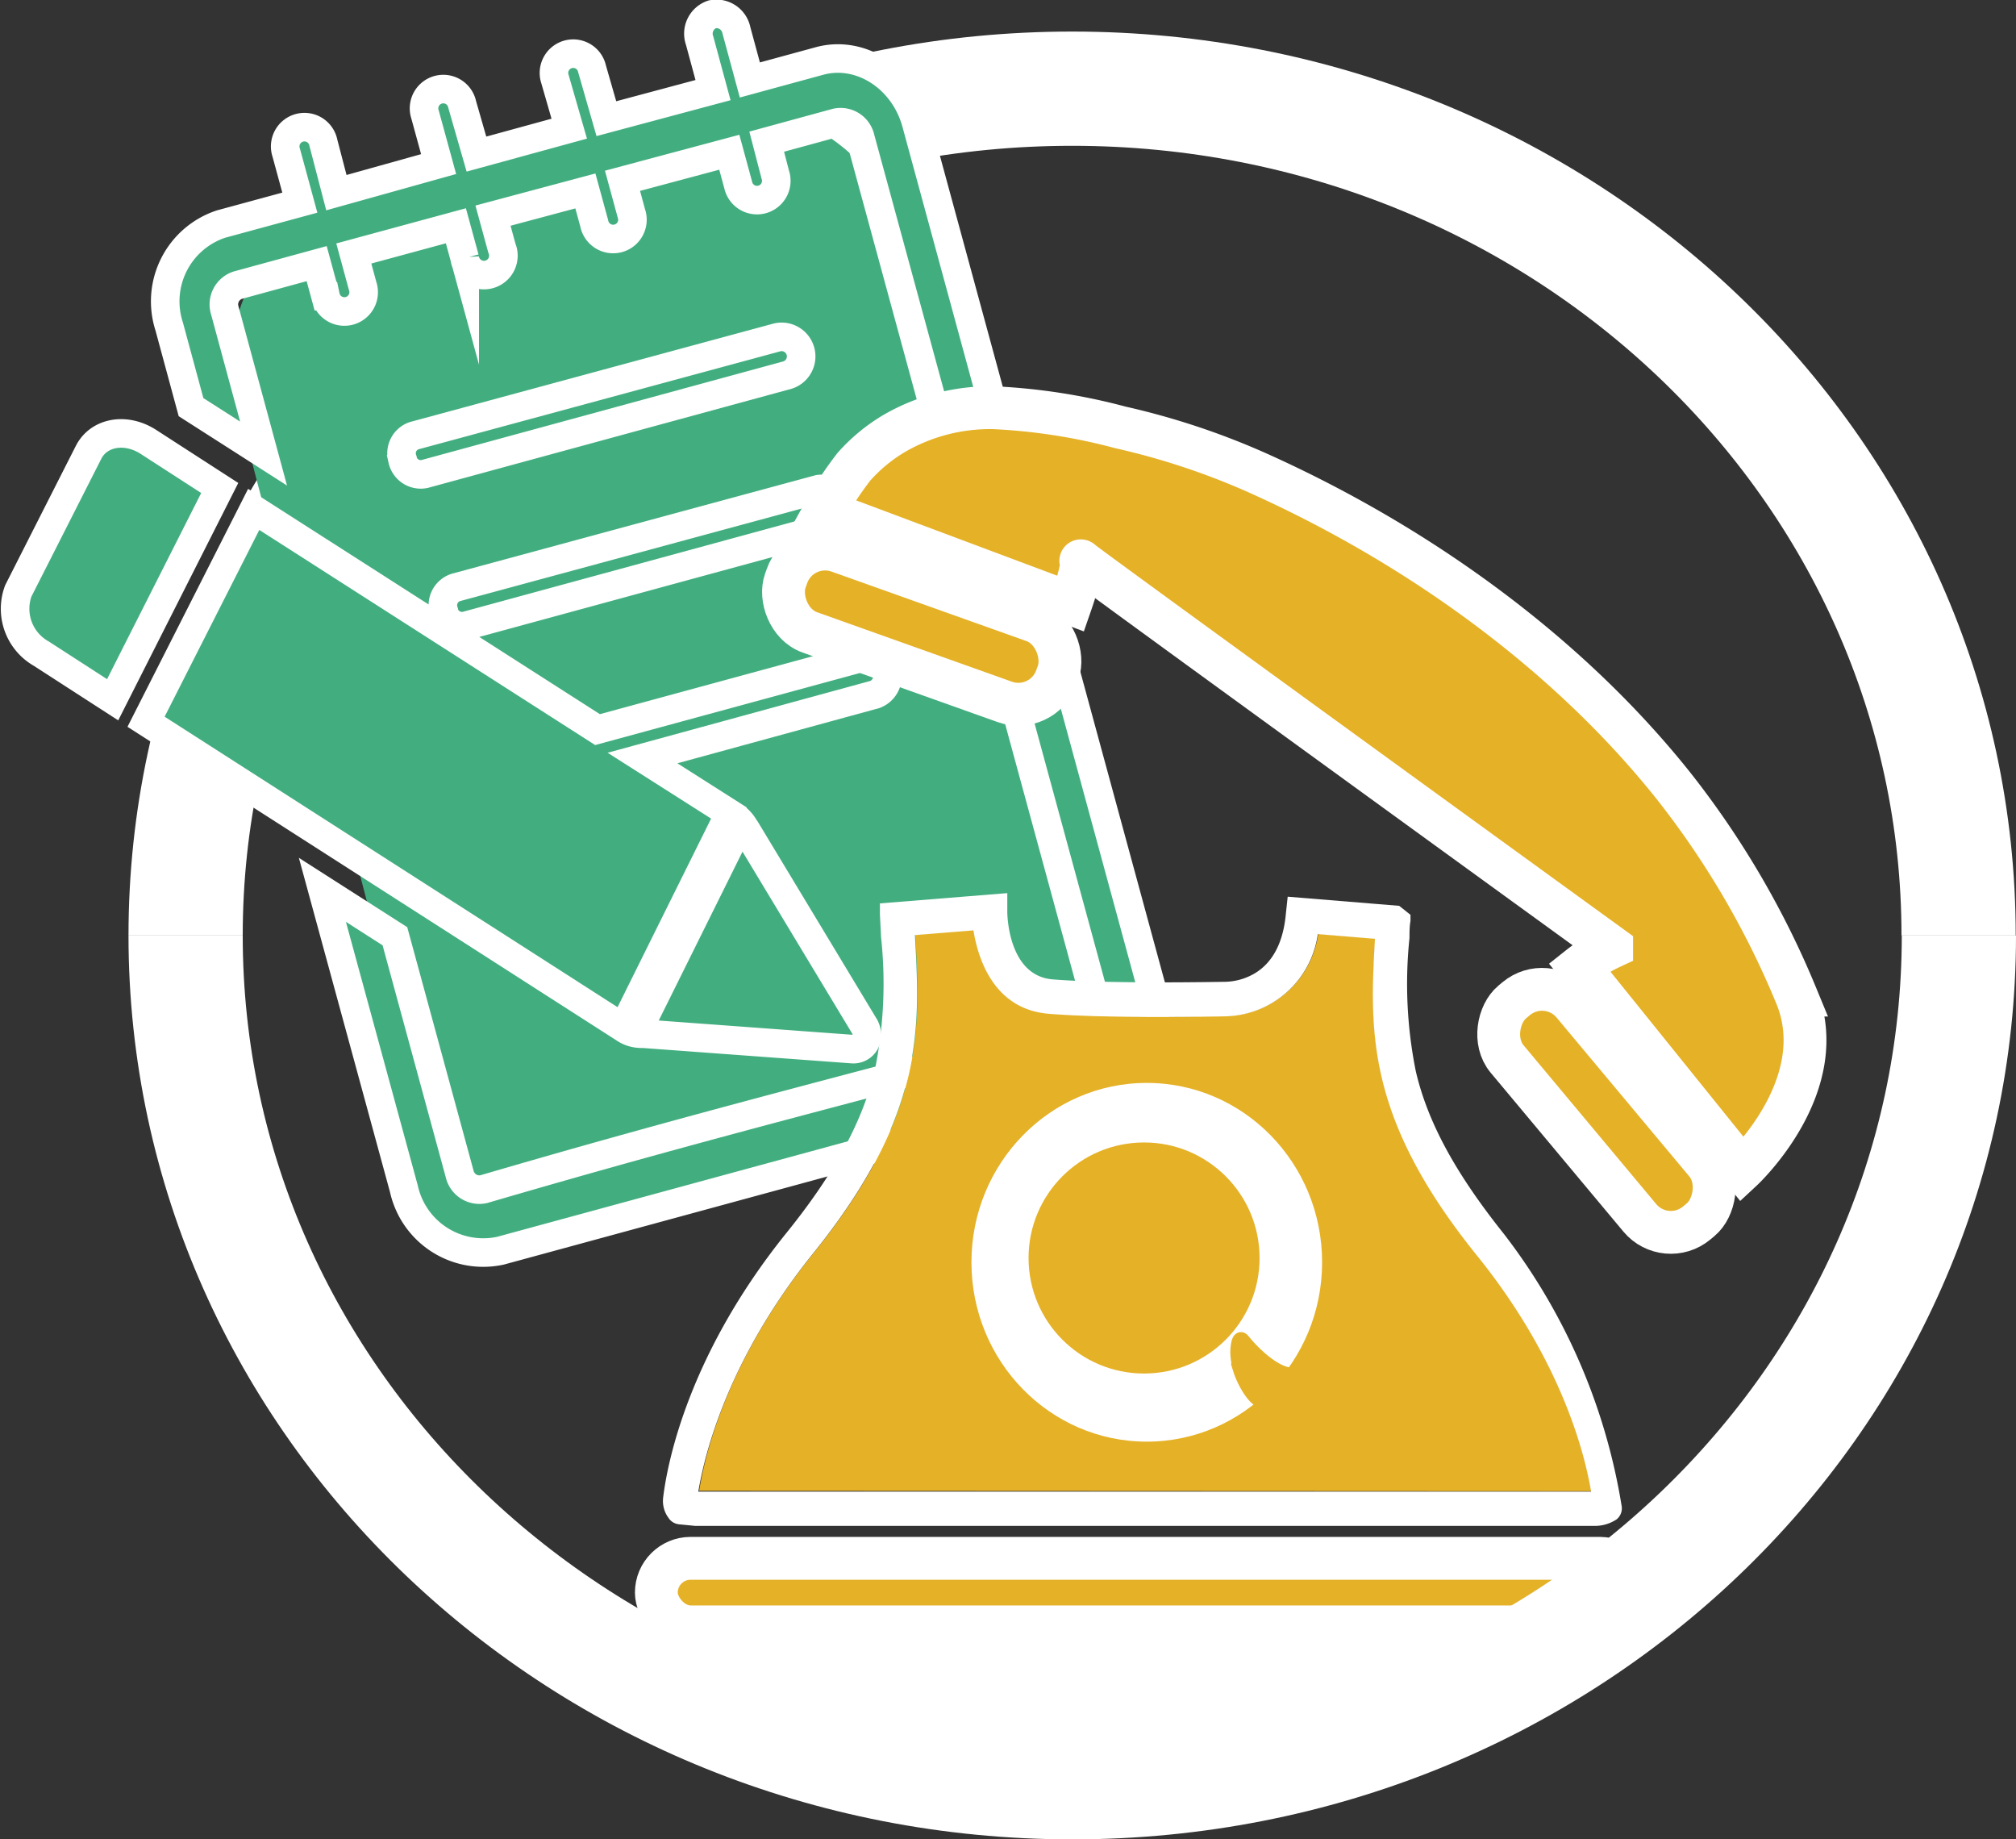
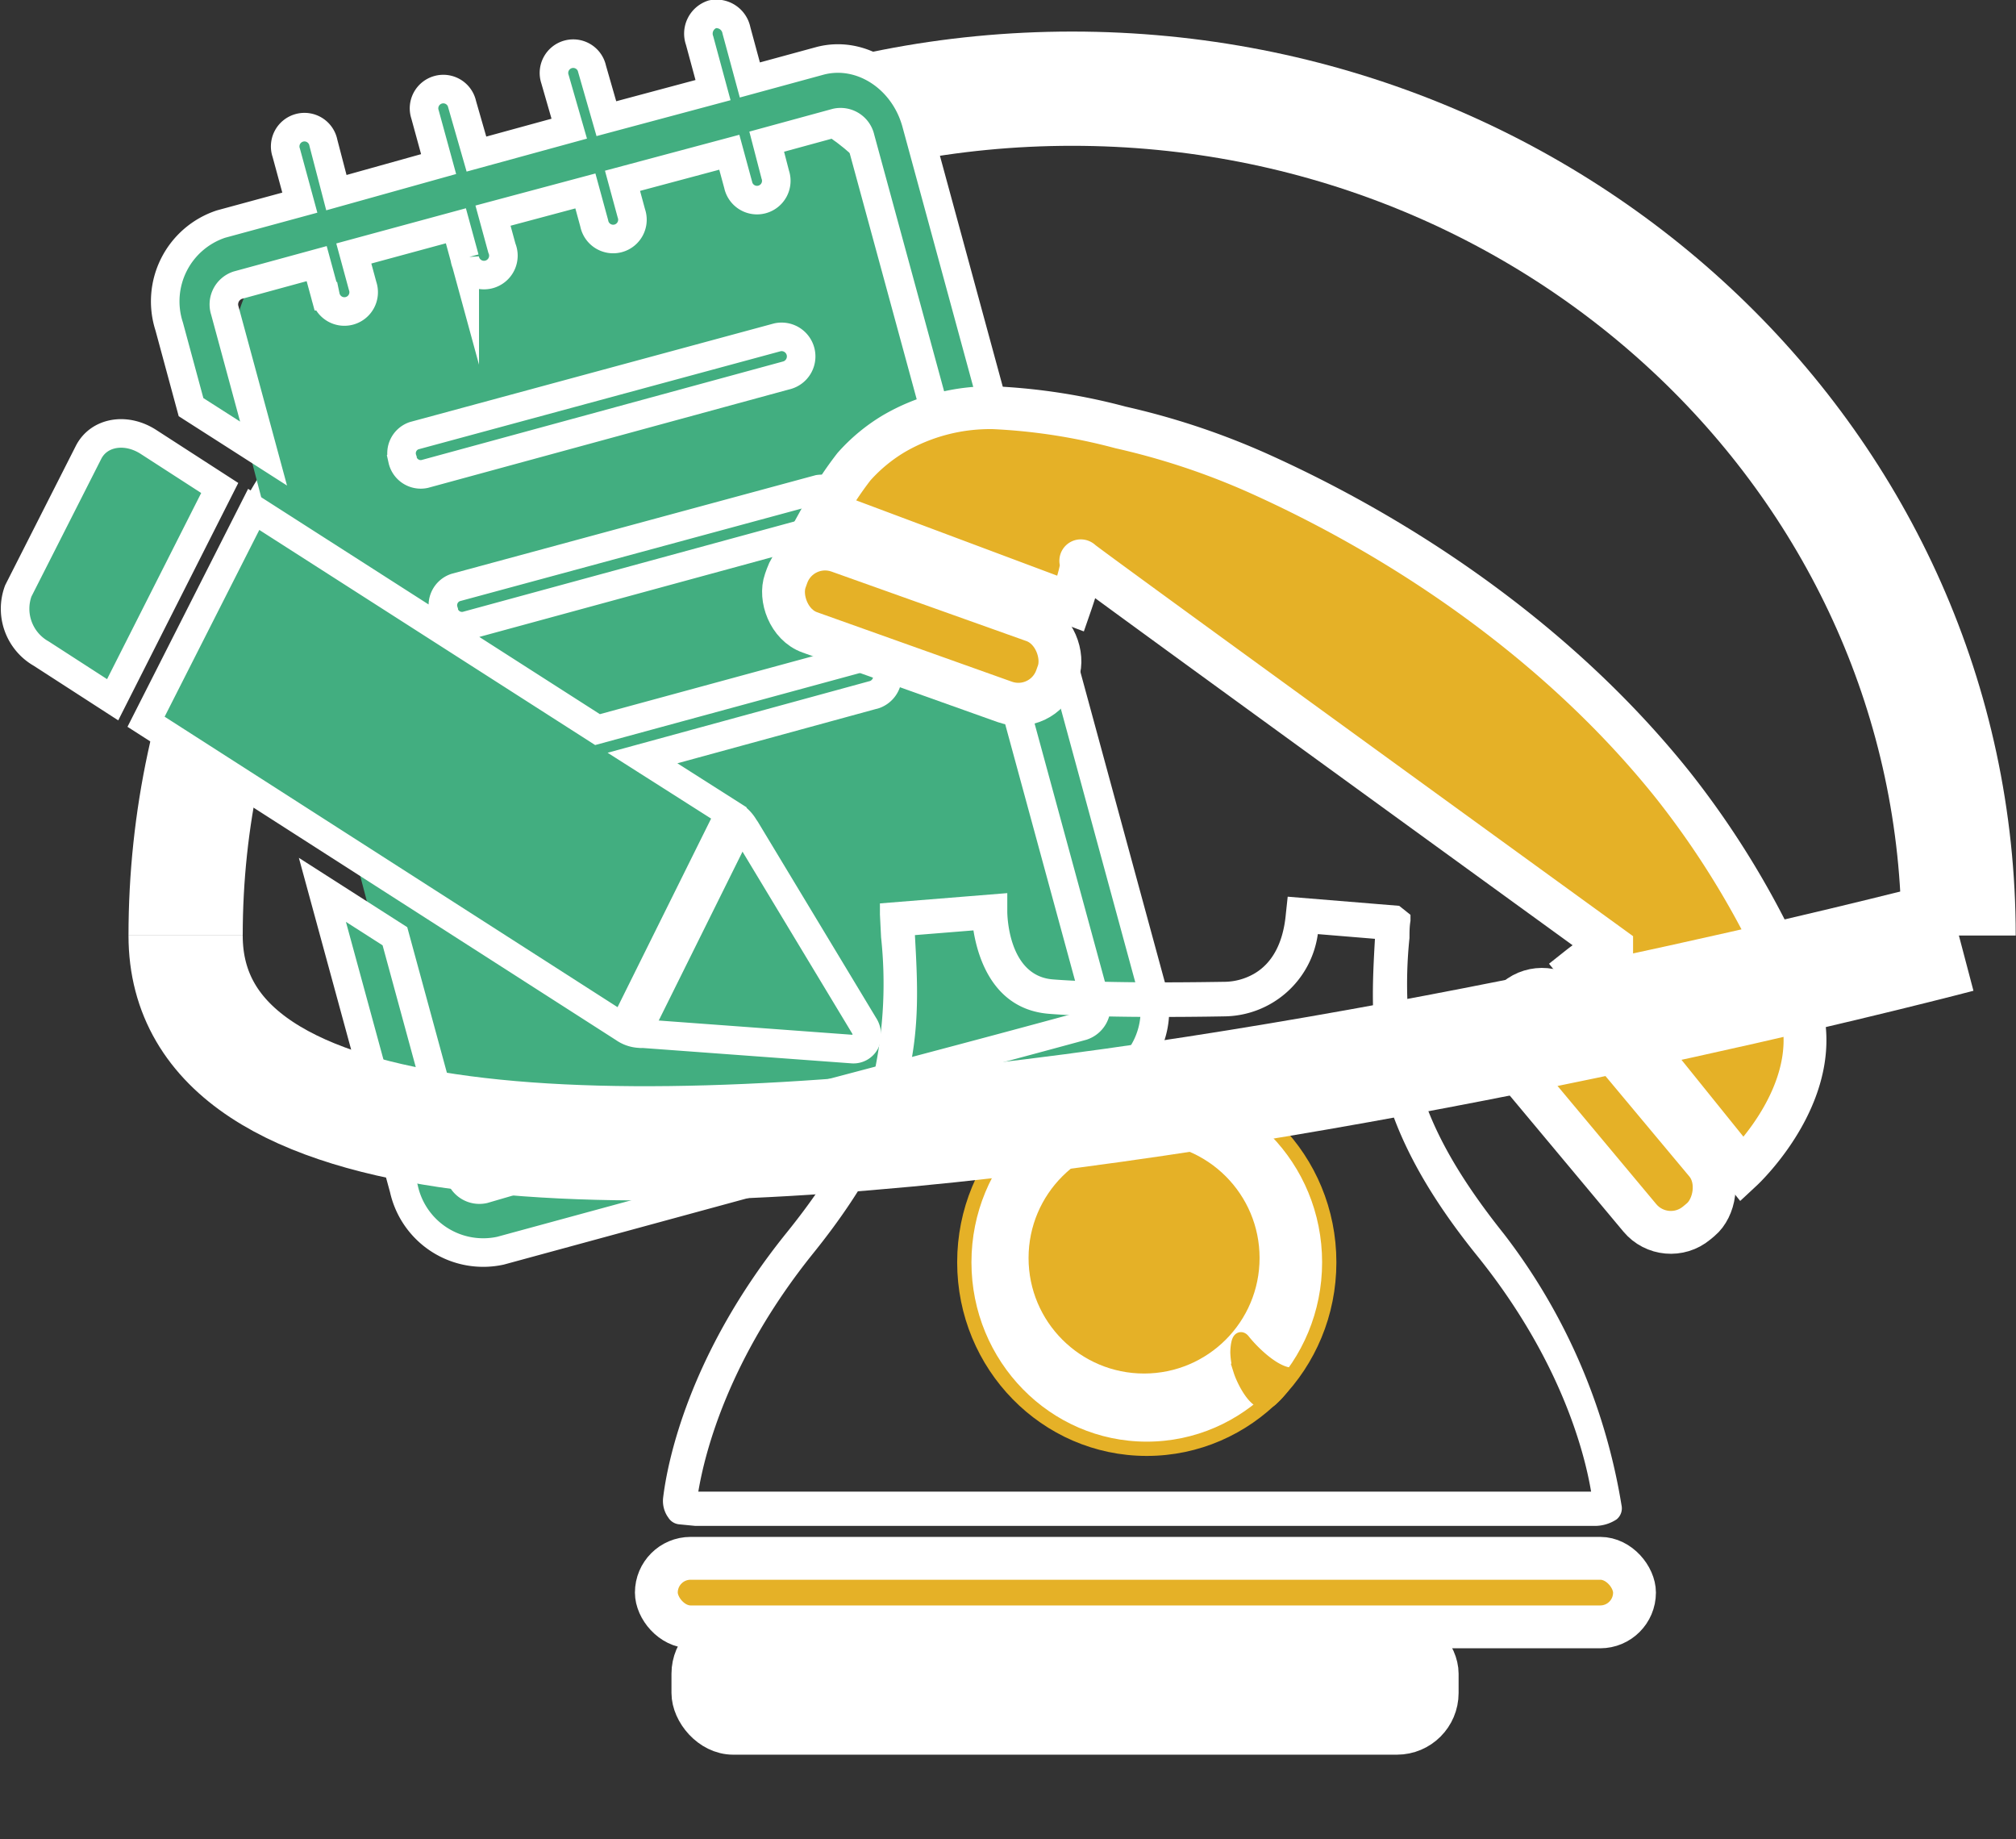
<svg xmlns="http://www.w3.org/2000/svg" viewBox="0 0 141.2 128.8">
  <rect x="0" y="0" width="141.2" height="128.8" fill="#333333" stroke="none" />
  <defs>
    <style>.cls-1,.cls-10{fill:none;}.cls-1,.cls-10,.cls-3,.cls-6,.cls-9{stroke:#fff;}.cls-1,.cls-10,.cls-3,.cls-6,.cls-7,.cls-8,.cls-9{stroke-miterlimit:10;}.cls-1{stroke-width:8px;}.cls-2,.cls-3{fill:#42ae80;}.cls-3{stroke-width:2px;}.cls-4,.cls-6,.cls-8{fill:#e5b127;}.cls-5,.cls-7,.cls-9{fill:#fff;}.cls-10,.cls-6,.cls-9{stroke-width:3px;}.cls-7,.cls-8{stroke:#e5b127;}</style>
  </defs>
  <title>Asset 24</title>
  <g id="Layer_2" data-name="Layer 2">
    <g id="Layer_2-2" data-name="Layer 2">
      <path class="cls-1" d="M13,65.51c0-32.75,27.8-59.3,62.09-59.3s62.09,26.55,62.09,59.3" />
      <rect class="cls-2" x="22.09" y="9.48" width="48.07" height="73.53" rx="12" transform="translate(-10.2 13.18) rotate(-14.66)" />
      <path id="path5" class="cls-3" d="M1.28,41.38l4.92-9.7c.72-1.42,2.6-1.76,4.19-.74l5,3.23L7.89,49l-5-3.23A3.61,3.61,0,0,1,1.28,41.38Zm40.57,9.71L60.56,46a1.37,1.37,0,0,1,.72,2.63L45,53.08l6.29,4a2.36,2.36,0,0,1,.84.85l.11.16L60.51,71.8a1.22,1.22,0,0,1,.1,1.16.94.94,0,0,1-.94.5L45,72.38a.57.57,0,0,1-.18,0A2.09,2.09,0,0,1,43.7,72L10.23,50.54l7.54-14.87Zm-9.66,31.1L27.66,65.56l-5.08-3.25,5.71,20.94a5.69,5.69,0,0,0,6.76,4.33L77,76.16A5.69,5.69,0,0,0,80.61,69L64.17,8.61c-.87-3.17-3.9-5.12-6.77-4.34L52.52,5.6l-.94-3.47A1.43,1.43,0,0,0,49.89,1,1.43,1.43,0,0,0,49,2.84l.94,3.47-7.47,2-1-3.48a1.35,1.35,0,1,0-2.6.71l1,3.47-6.5,1.78-1-3.48a1.35,1.35,0,1,0-2.6.71l.95,3.47-7.16,2L22.65,10a1.35,1.35,0,1,0-2.6.7L21,14.19l-5.52,1.5a5.7,5.7,0,0,0-3.63,7.17l1.53,5.65,3.3,2.11,1.78,1.14-2.71-10a1.42,1.42,0,0,1,.9-1.79l5.53-1.51.62,2.28a1.35,1.35,0,1,0,2.6-.71l-.62-2.28,7.15-1.94.62,2.27a1.36,1.36,0,1,0,2.6-.71l-.62-2.27L41,13.37l.62,2.27a1.35,1.35,0,1,0,2.6-.7l-.62-2.28,7.48-2,.62,2.28a1.35,1.35,0,1,0,2.6-.71L53.7,9.92l4.87-1.33a1.42,1.42,0,0,1,1.69,1.08L76.71,70.06a1.42,1.42,0,0,1-.91,1.79C60.21,76.1,50.05,78.54,33.88,83.27a1.42,1.42,0,0,1-1.69-1.08Zm-4-50a1.31,1.31,0,0,0,1.55,1l25.43-6.93a1.37,1.37,0,0,0-.72-2.64L29,30.51A1.3,1.3,0,0,0,28.19,32.15Zm2.89,10.63a1.31,1.31,0,0,0,1.55,1l25.44-6.93a1.38,1.38,0,0,0-.72-2.64L31.91,41.14A1.31,1.31,0,0,0,31.08,42.78Z" />
-       <path class="cls-4" d="M111.47,104.42c-.49-2.81-2.19-9.32-8-16.54-7.79-9.65-7.5-15.75-7.14-22.17l-4-.33a6.68,6.68,0,0,1-6.54,5.76c-.06,0-8,.17-12.31-.18-3.87-.32-5-3.9-5.27-5.84l-4.1.33v0c.36,6.47.71,12.59-7.14,22.31-5.88,7.29-7.56,13.82-8,16.63Z" />
      <path class="cls-5" d="M113.57,105.4a42.23,42.23,0,0,0-8.24-19C102,82.23,100,78.63,99.16,75a30.91,30.91,0,0,1-.44-9.32c0-.4,0-.8.07-1.2l0-.42L98,63.43l-7.81-.64L90.06,64c-.18,2-.93,3.45-2.25,4.2a4.26,4.26,0,0,1-2,.55h0c-.32,0-8,.16-12.09-.17-3.12-.26-3.17-4.56-3.17-4.74v-1.3l-8.92.72,0,.78.08,1.59a30.27,30.27,0,0,1-.44,9.32c-.87,3.61-2.83,7.22-6.16,11.35-6.92,8.57-8.37,16.17-8.66,18.54a2,2,0,0,0,.29,1.33l.07.1a1,1,0,0,0,.76.47l1.13.11h63a2.75,2.75,0,0,0,1.53-.46A1,1,0,0,0,113.57,105.4ZM64.08,65.48v0l4.1-.33c.31,1.94,1.4,5.52,5.27,5.84,4.28.35,12.25.18,12.31.18a6.68,6.68,0,0,0,6.54-5.76l4,.33c-.36,6.42-.65,12.52,7.14,22.17,5.83,7.22,7.53,13.73,8,16.54H48.91c.47-2.81,2.15-9.34,8-16.63C64.79,78.07,64.44,72,64.08,65.48Z" />
      <rect class="cls-6" x="54.48" y="40.87" width="20.16" height="6.02" rx="2.83" transform="translate(18.48 -19.13) rotate(19.62)" />
      <rect class="cls-6" x="102.43" y="74.78" width="20.16" height="6.02" rx="2.83" transform="translate(100.07 -58.43) rotate(50.12)" />
      <path class="cls-6" d="M57.75,35.81,75,42.27s1-2.88.7-3,37.18,27.05,37.18,27.05a11.31,11.31,0,0,0-2.27,1.4l11.43,14.18s6.37-5.93,3.75-12.22A61.53,61.53,0,0,0,117.19,55C109.61,45.5,99,38,88,33.08a51.33,51.33,0,0,0-9.52-3.15,41.78,41.78,0,0,0-8.88-1.38,13.38,13.38,0,0,0-7,1.82,11.89,11.89,0,0,0-2.79,2.31A24.47,24.47,0,0,0,57.75,35.81Z" />
      <ellipse class="cls-7" cx="80.32" cy="88.39" rx="12.78" ry="13.06" />
      <circle class="cls-8" cx="80.13" cy="88.09" r="7.59" />
      <path class="cls-8" d="M87.07,93.89c.51.65,2.17,2.41,3.48,2.38-.15,0-.62.66-.7.78a5.27,5.27,0,0,1-.77.87.78.78,0,0,1-.33.21c-.83.26-1.68-1.57-1.86-2.14a4.79,4.79,0,0,1-.22-1.3C86.67,94.57,86.71,93.43,87.07,93.89Z" />
      <rect class="cls-6" x="45.97" y="109.12" width="68.51" height="4.8" rx="2.4" />
-       <path class="cls-1" d="M137.2,65.51c0,32.74-27.8,59.29-62.09,59.29S13,98.25,13,65.51" />
+       <path class="cls-1" d="M137.2,65.51S13,98.25,13,65.51" />
      <rect class="cls-9" x="48.53" y="114.38" width="52.13" height="6.99" rx="2.82" />
      <line class="cls-10" x1="51.57" y1="57.14" x2="44.4" y2="71.59" />
    </g>
  </g>
</svg>